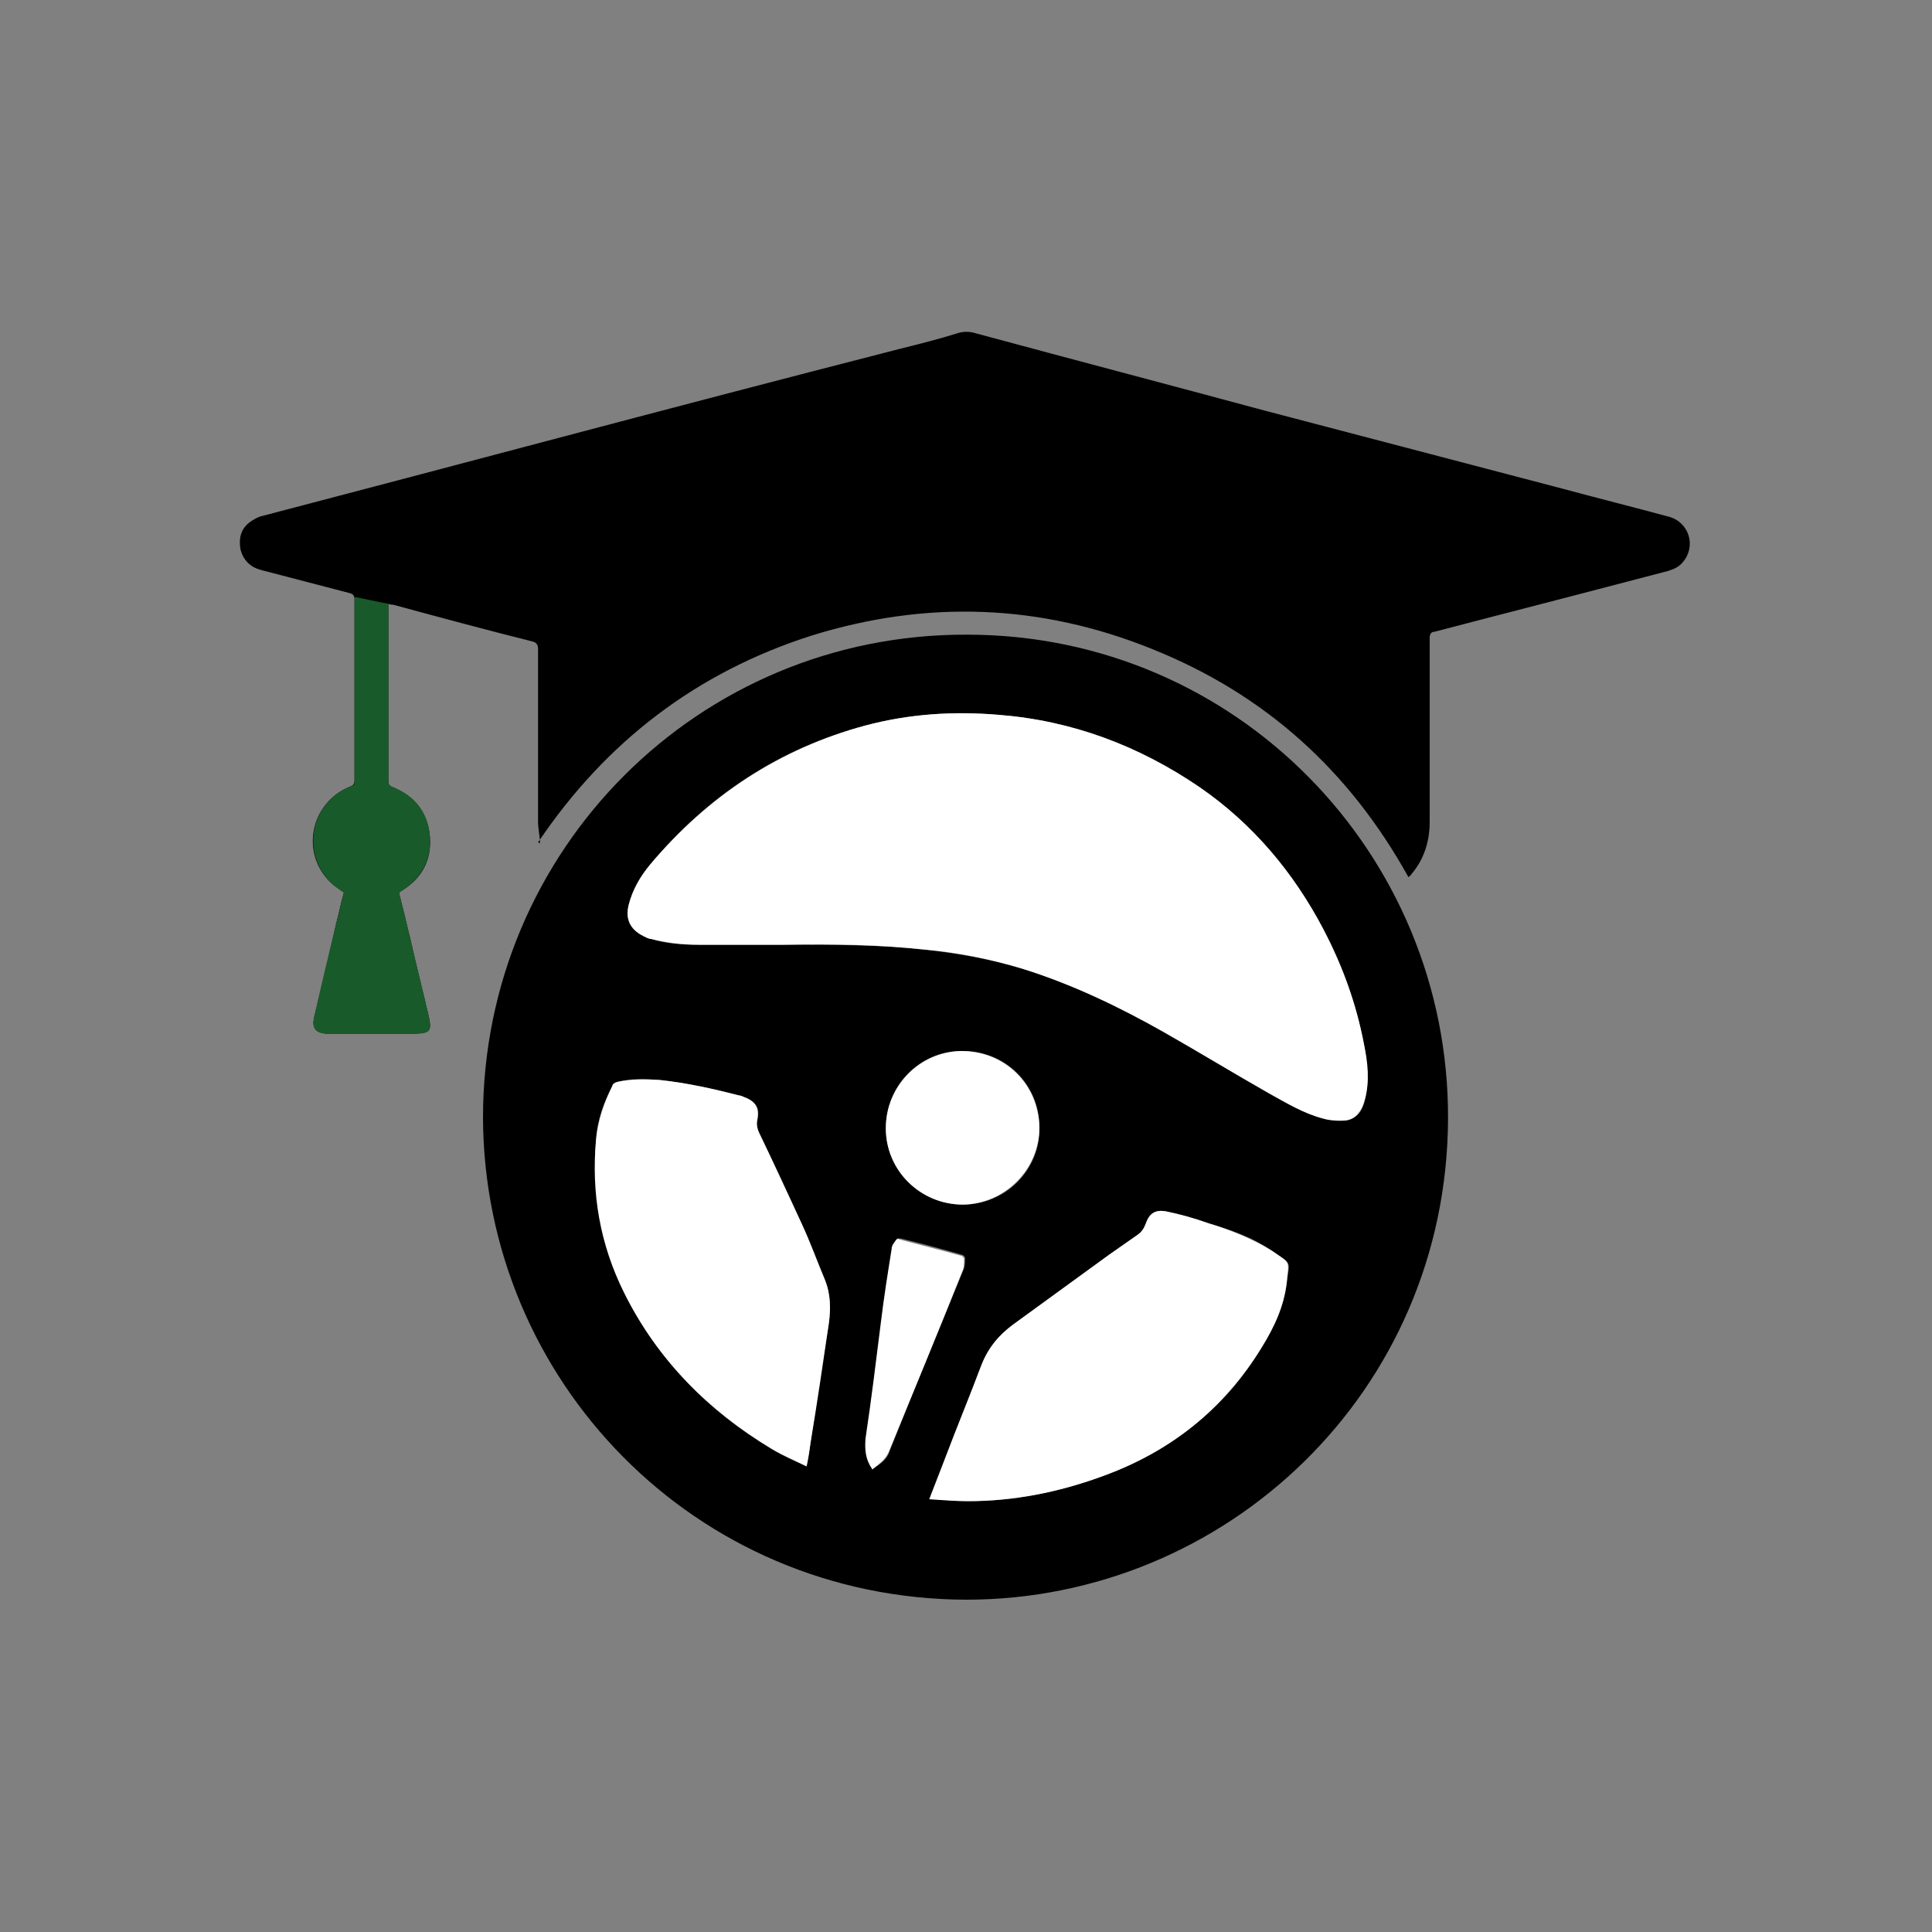
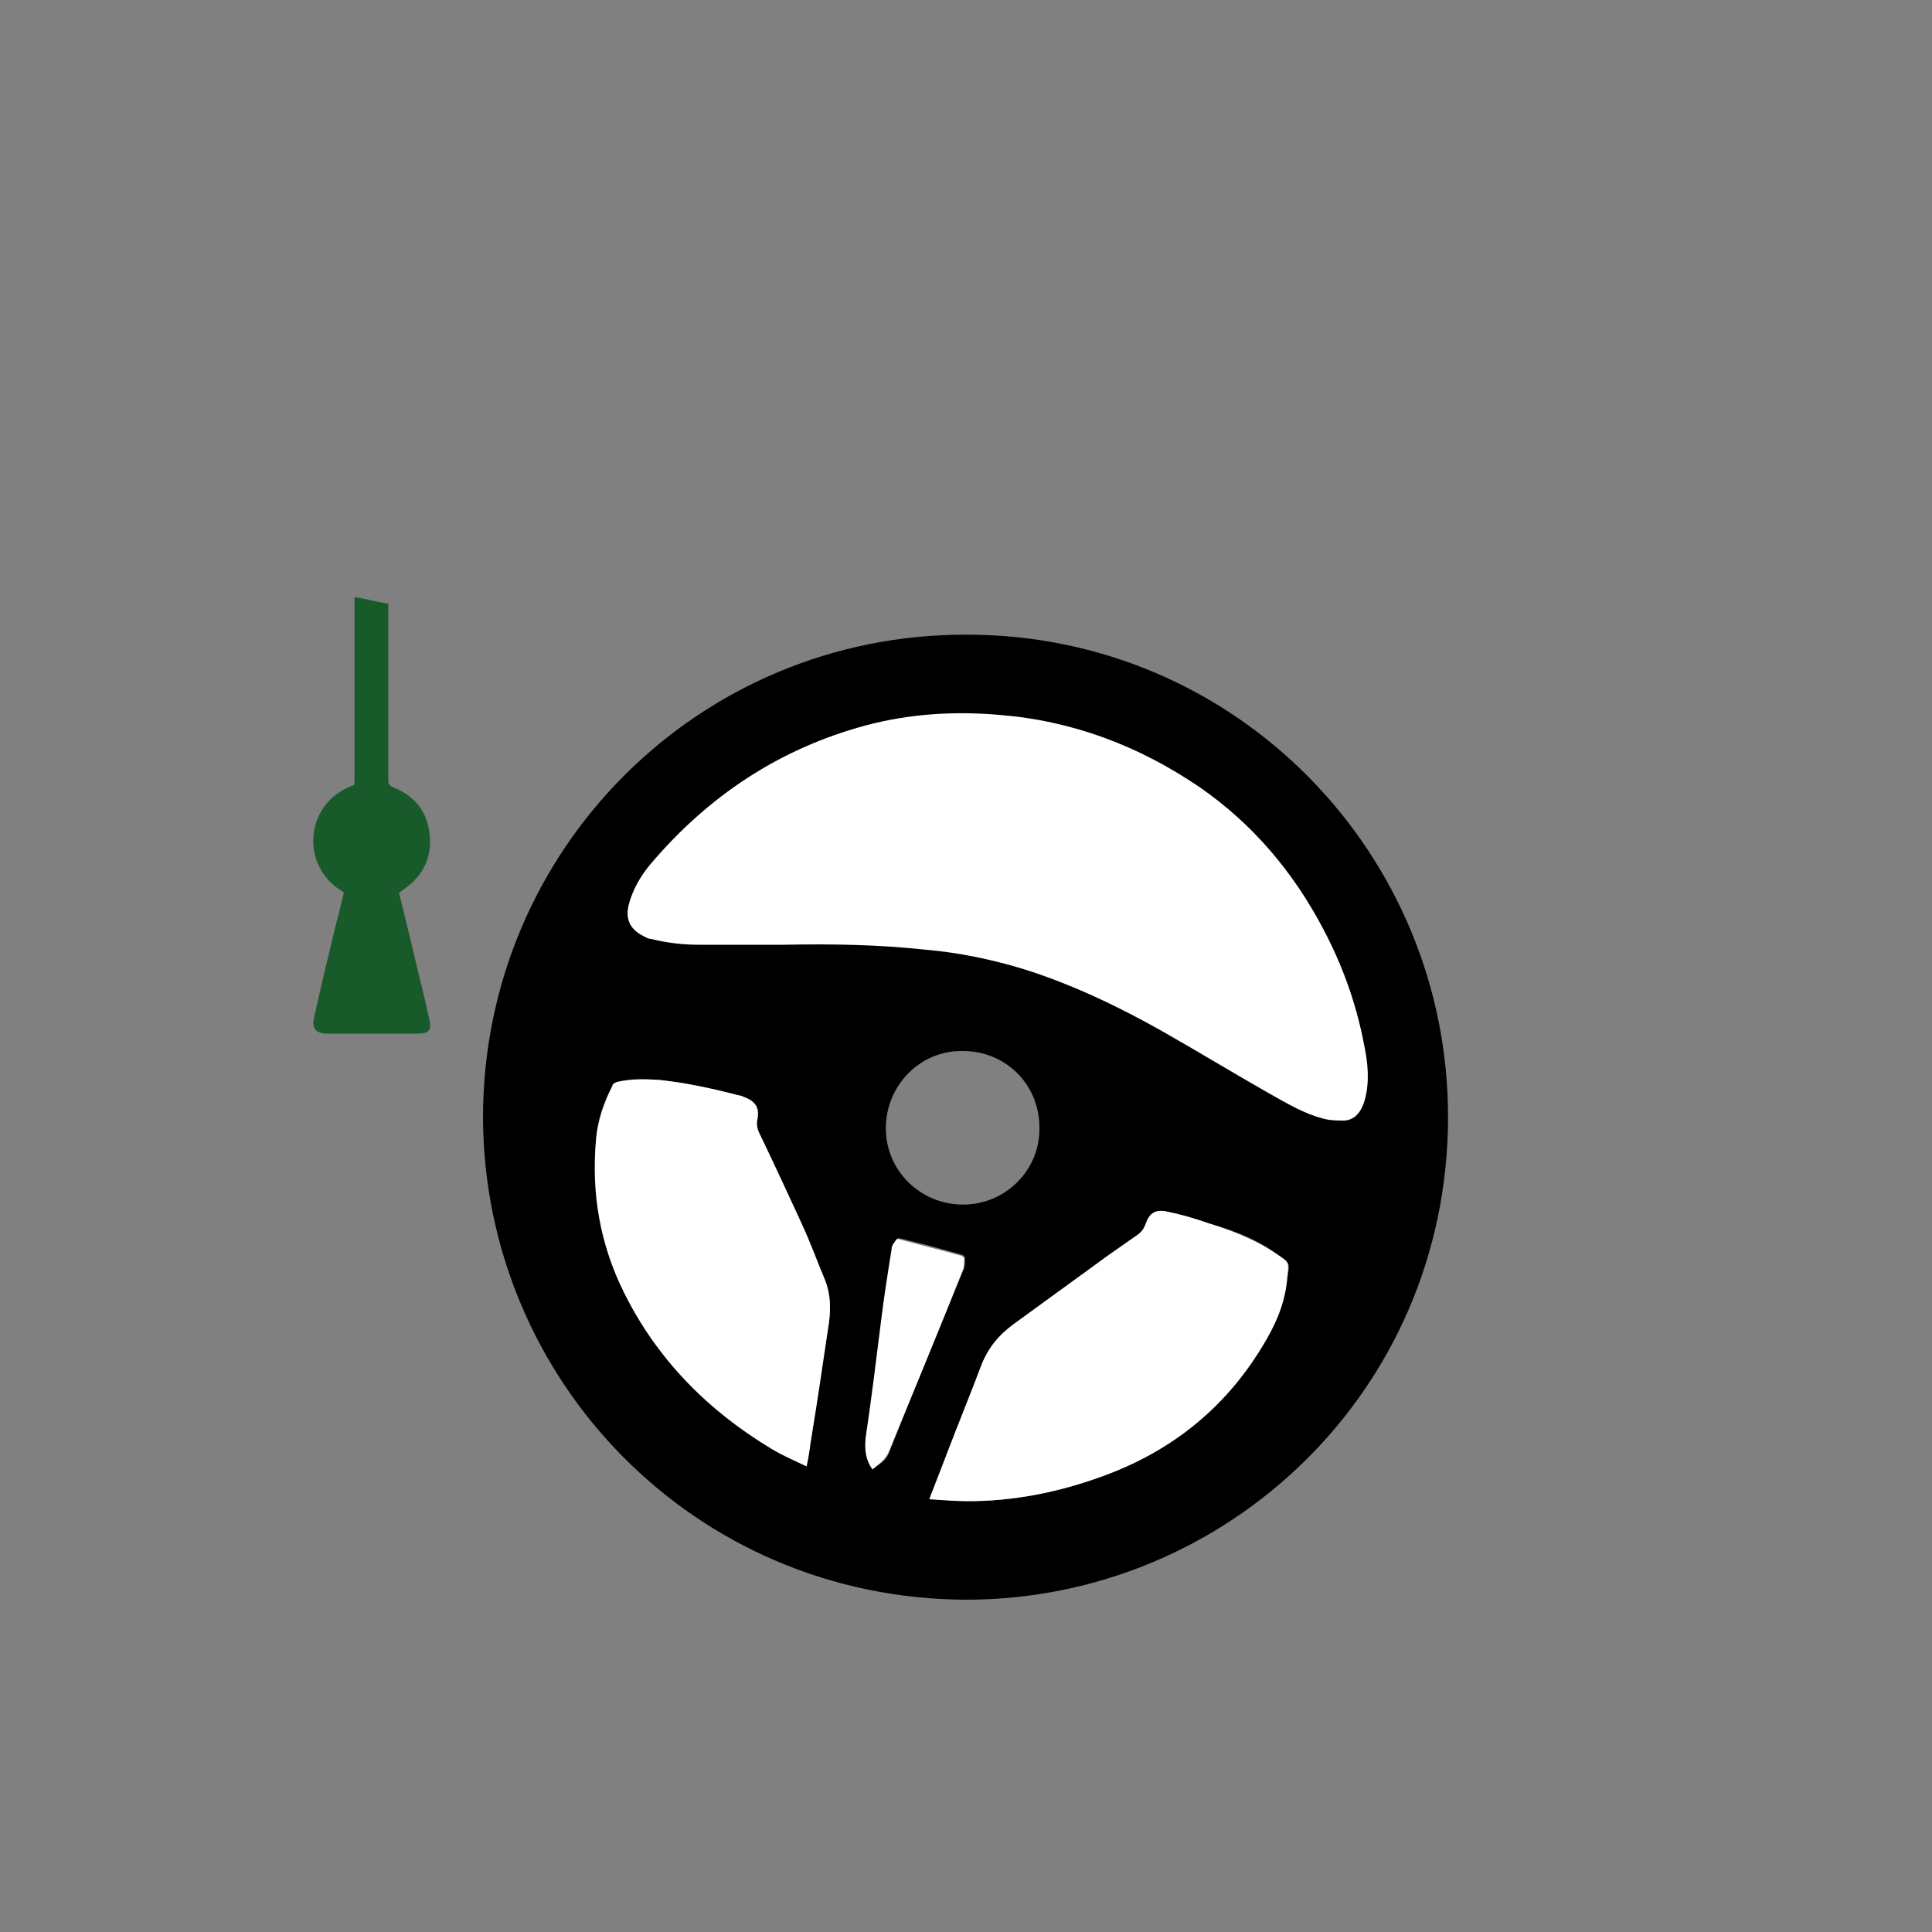
<svg xmlns="http://www.w3.org/2000/svg" version="1.1" viewBox="0 0 200 200">
  <rect x="0" y="0" width="200" height="200" fill="#808080" stroke="none" />
  <defs>
    <style> .cls-1 { fill: #195a2b; } .cls-2 { fill: #fff; } </style>
  </defs>
  <g>
    <g id="_Слой_1" data-name="Слой_1">
      <g>
        <g id="WHB398">
          <g>
-             <path d="M100,165.6c-28.1-.1-49.9-22.7-50-49.9,0-27.7,22.3-50.1,50.1-50,27.9,0,49.9,22.7,49.8,50.1-.1,28.2-22.9,49.8-49.9,49.8ZM81.2,97.8c5.2,0,9.9,0,14.5.5,3.5.4,6.9,1,10.2,2,5.1,1.6,9.9,3.9,14.5,6.5,3.7,2.1,7.3,4.3,11,6.4,1.8,1,3.6,2,5.6,2.6.7.2,1.5.3,2.2.2,1.3-.1,1.9-1.1,2.1-2.2.5-1.9.2-3.8-.1-5.7-.8-4.2-2.3-8.1-4.2-11.9-3.1-5.9-7.3-10.9-12.8-14.7-6.3-4.3-13.2-6.9-20.8-7.5-4.7-.4-9.2-.1-13.8,1.1-9,2.4-16.4,7.3-22.3,14.4-1,1.2-1.8,2.5-2.2,4.1-.4,1.5.1,2.6,1.5,3.3.3.1.6.2.8.3,1.6.5,3.2.6,4.9.6,3.1,0,6.3,0,8.9,0ZM83.5,151.8c.1-.9.3-1.7.4-2.4.6-4.1,1.2-8.2,1.9-12.4.2-1.5.2-3-.4-4.5-.8-1.9-1.6-3.9-2.4-5.8-1.4-3.1-2.9-6.3-4.4-9.4-.2-.5-.4-.9-.2-1.4.3-1.2-.1-1.8-1.3-2.3-.2,0-.4-.2-.6-.2-2.7-.7-5.4-1.3-8.2-1.6-1.5-.1-2.9-.2-4.4.2-.2,0-.5.2-.5.4-.9,1.7-1.6,3.6-1.7,5.6-.4,5.5.5,10.9,2.9,15.8,3.5,7,8.7,12.3,15.3,16.2,1.1.7,2.3,1.2,3.6,1.8ZM96.2,155.2c1.4,0,2.7.2,4,.2,4.7,0,9.2-.9,13.7-2.5,7.1-2.6,12.8-6.9,16.7-13.4,1.3-2.1,2.3-4.3,2.6-6.7.3-2.3.6-1.9-1.5-3.3-2-1.4-4.3-2.2-6.7-2.9-1.4-.5-2.9-.9-4.3-1.2-1.1-.2-1.8.2-2.1,1.3-.2.5-.4.8-.8,1.1-1,.7-2,1.4-3,2.1-3.3,2.4-6.6,4.8-9.9,7.2-1.5,1.1-2.6,2.5-3.3,4.2-1.2,3.2-2.5,6.4-3.7,9.5-.6,1.4-1.1,2.9-1.7,4.4ZM99.7,124.7c4.4,0,8-3.6,7.9-8,0-4.5-3.6-8-8.1-7.9-4.3,0-7.8,3.6-7.8,8,0,4.4,3.6,7.9,8,7.9ZM90.3,152.1c.7-.5,1.5-.9,1.8-1.9,2.5-6.3,5.1-12.6,7.7-18.9.1-.3.1-.7.1-1.1,0-.1-.2-.3-.3-.3-2.1-.6-4.3-1.2-6.4-1.7-.1,0-.3,0-.3,0-.2.3-.4.7-.5,1-.4,2.5-.8,5-1.1,7.5-.6,4-1,8.1-1.6,12.1-.2,1.1,0,2.2.7,3.2Z" />
-             <path d="M55.9,87.3c0-.7-.2-1.5-.2-2.2,0-6,0-11.9,0-17.9,0-.5-.2-.7-.6-.8-4.8-1.2-9.6-2.5-14.4-3.8-.1,0-.3,0-.5-.1,0,.2,0,.3,0,.4,0,6,0,11.9,0,17.9,0,.4.1.6.5.7,2.3,1,3.6,2.7,3.8,5.1.2,2.4-.8,4.3-2.9,5.6-.1,0-.2.1-.3.2,0,0,0,0,0,0,.4,1.6.8,3.2,1.2,4.9.6,2.7,1.3,5.4,1.9,8,.3,1.4.1,1.6-1.3,1.7-1.2,0-2.5,0-3.8,0-1.6,0-3.1,0-4.7,0-.3,0-.6,0-.9,0-1-.1-1.4-.6-1.2-1.6.8-3.3,1.6-6.6,2.3-9.8.3-1.1.5-2.2.8-3.2-.4-.3-.7-.5-1.1-.8-3.5-3-2.5-8.5,1.8-10.2.3-.1.4-.3.4-.6,0-6.2,0-12.5,0-18.7,0-.4-.1-.6-.5-.7-3.1-.8-6.1-1.6-9.2-2.4-1.1-.3-1.8-1-2.1-2.1-.2-1.1,0-2.1.9-2.8.4-.3.9-.6,1.4-.7,9.9-2.6,19.8-5.2,29.6-7.8,12.1-3.2,24.3-6.4,36.4-9.5,2-.5,4-1,5.9-1.6.6-.2,1.3-.2,1.9,0,10,2.7,19.9,5.3,29.9,8,10.3,2.7,20.6,5.4,30.9,8.1,3.7,1,7.3,1.9,11,2.9,2.1.6,2.8,3.1,1.4,4.7-.4.5-.9.7-1.5.9-6.5,1.7-13,3.4-19.6,5.1-1.5.4-3.1.8-4.6,1.2-.3,0-.5.2-.5.6,0,6.4,0,12.7,0,19.1,0,2-.6,3.9-1.9,5.4,0,.1-.2.2-.3.3-6.1-11-14.8-18.9-26.5-23.6-11.6-4.7-23.4-5.1-35.3-1.4-11.9,3.8-21.3,11-28.3,21.4Z" />
+             <path d="M100,165.6c-28.1-.1-49.9-22.7-50-49.9,0-27.7,22.3-50.1,50.1-50,27.9,0,49.9,22.7,49.8,50.1-.1,28.2-22.9,49.8-49.9,49.8ZM81.2,97.8ZM83.5,151.8c.1-.9.3-1.7.4-2.4.6-4.1,1.2-8.2,1.9-12.4.2-1.5.2-3-.4-4.5-.8-1.9-1.6-3.9-2.4-5.8-1.4-3.1-2.9-6.3-4.4-9.4-.2-.5-.4-.9-.2-1.4.3-1.2-.1-1.8-1.3-2.3-.2,0-.4-.2-.6-.2-2.7-.7-5.4-1.3-8.2-1.6-1.5-.1-2.9-.2-4.4.2-.2,0-.5.2-.5.4-.9,1.7-1.6,3.6-1.7,5.6-.4,5.5.5,10.9,2.9,15.8,3.5,7,8.7,12.3,15.3,16.2,1.1.7,2.3,1.2,3.6,1.8ZM96.2,155.2c1.4,0,2.7.2,4,.2,4.7,0,9.2-.9,13.7-2.5,7.1-2.6,12.8-6.9,16.7-13.4,1.3-2.1,2.3-4.3,2.6-6.7.3-2.3.6-1.9-1.5-3.3-2-1.4-4.3-2.2-6.7-2.9-1.4-.5-2.9-.9-4.3-1.2-1.1-.2-1.8.2-2.1,1.3-.2.5-.4.8-.8,1.1-1,.7-2,1.4-3,2.1-3.3,2.4-6.6,4.8-9.9,7.2-1.5,1.1-2.6,2.5-3.3,4.2-1.2,3.2-2.5,6.4-3.7,9.5-.6,1.4-1.1,2.9-1.7,4.4ZM99.7,124.7c4.4,0,8-3.6,7.9-8,0-4.5-3.6-8-8.1-7.9-4.3,0-7.8,3.6-7.8,8,0,4.4,3.6,7.9,8,7.9ZM90.3,152.1c.7-.5,1.5-.9,1.8-1.9,2.5-6.3,5.1-12.6,7.7-18.9.1-.3.1-.7.1-1.1,0-.1-.2-.3-.3-.3-2.1-.6-4.3-1.2-6.4-1.7-.1,0-.3,0-.3,0-.2.3-.4.7-.5,1-.4,2.5-.8,5-1.1,7.5-.6,4-1,8.1-1.6,12.1-.2,1.1,0,2.2.7,3.2Z" />
            <path class="cls-2" d="M81.2,97.8c-2.6,0-5.7,0-8.9,0-1.6,0-3.3-.2-4.9-.6-.3,0-.6-.2-.8-.3-1.4-.7-1.9-1.8-1.5-3.3.4-1.5,1.2-2.9,2.2-4.1,6-7.1,13.4-12,22.3-14.4,4.5-1.2,9.1-1.5,13.8-1.1,7.6.6,14.5,3.2,20.8,7.5,5.5,3.8,9.7,8.8,12.8,14.7,2,3.8,3.4,7.7,4.2,11.9.4,1.9.6,3.8.1,5.7-.3,1.1-.9,2.1-2.1,2.2-.7,0-1.5,0-2.2-.2-2-.5-3.8-1.6-5.6-2.6-3.7-2.1-7.3-4.3-11-6.4-4.6-2.6-9.4-4.9-14.5-6.5-3.3-1-6.7-1.7-10.2-2-4.7-.5-9.3-.6-14.5-.5Z" />
            <path class="cls-2" d="M83.5,151.8c-1.2-.6-2.4-1.1-3.6-1.8-6.6-4-11.9-9.3-15.3-16.2-2.5-5-3.4-10.3-2.9-15.8.2-2,.8-3.8,1.7-5.6,0-.2.3-.3.5-.4,1.4-.3,2.9-.3,4.4-.2,2.8.3,5.5.9,8.2,1.6.2,0,.4.1.6.2,1.1.4,1.5,1.1,1.3,2.3-.1.5,0,1,.2,1.4,1.5,3.1,2.9,6.2,4.4,9.4.9,1.9,1.6,3.9,2.4,5.8.6,1.5.6,3,.4,4.5-.6,4.1-1.2,8.2-1.9,12.4-.1.8-.2,1.5-.4,2.4Z" />
            <path class="cls-2" d="M96.2,155.2c.6-1.6,1.2-3,1.7-4.4,1.2-3.2,2.5-6.3,3.7-9.5.7-1.8,1.8-3.1,3.3-4.2,3.3-2.4,6.6-4.8,9.9-7.2,1-.7,2-1.4,3-2.1.4-.3.6-.6.8-1.1.4-1.1,1-1.5,2.1-1.3,1.5.3,2.9.7,4.3,1.2,2.3.7,4.6,1.6,6.7,2.9,2,1.4,1.7.9,1.5,3.3-.3,2.5-1.3,4.6-2.6,6.7-4,6.5-9.6,10.9-16.7,13.4-4.4,1.6-9,2.5-13.7,2.5-1.3,0-2.6-.1-4-.2Z" />
-             <path class="cls-2" d="M99.7,124.7c-4.4,0-8-3.5-8-7.9,0-4.4,3.5-7.9,7.8-8,4.5,0,8,3.4,8.1,7.9,0,4.3-3.5,7.9-7.9,8Z" />
            <path class="cls-2" d="M90.3,152.1c-.7-1-.8-2-.7-3.2.6-4,1.1-8.1,1.6-12.1.3-2.5.7-5,1.1-7.5,0-.4.3-.7.5-1,0,0,.2-.1.3,0,2.2.6,4.3,1.1,6.4,1.7.1,0,.3.2.3.3,0,.4,0,.8-.1,1.1-2.5,6.3-5.1,12.6-7.7,18.9-.4.9-1.1,1.3-1.8,1.9Z" />
          </g>
        </g>
        <path class="cls-1" d="M41.3,92.4c.1,0,.2-.1.3-.2,2-1.3,3.1-3.2,2.9-5.6-.2-2.5-1.5-4.2-3.8-5.1-.4-.2-.5-.3-.5-.7,0-6,0-11.9,0-17.9,0-.1,0-.3,0-.4-1.2-.2-2.3-.5-3.5-.7,0,0,0,.2,0,.3,0,6.2,0,12.5,0,18.7,0,.4,0,.5-.4.6-4.3,1.7-5.2,7.2-1.8,10.2.3.3.7.5,1.1.8-.3,1.1-.5,2.2-.8,3.2-.8,3.3-1.6,6.6-2.3,9.8-.2,1,.1,1.5,1.2,1.6.3,0,.6,0,.9,0,1.6,0,3.1,0,4.7,0,1.3,0,2.5,0,3.8,0,1.4,0,1.6-.3,1.3-1.7-.6-2.7-1.3-5.4-1.9-8-.4-1.6-.8-3.3-1.2-4.9,0,0,0,0,0,0Z" />
      </g>
    </g>
  </g>
</svg>